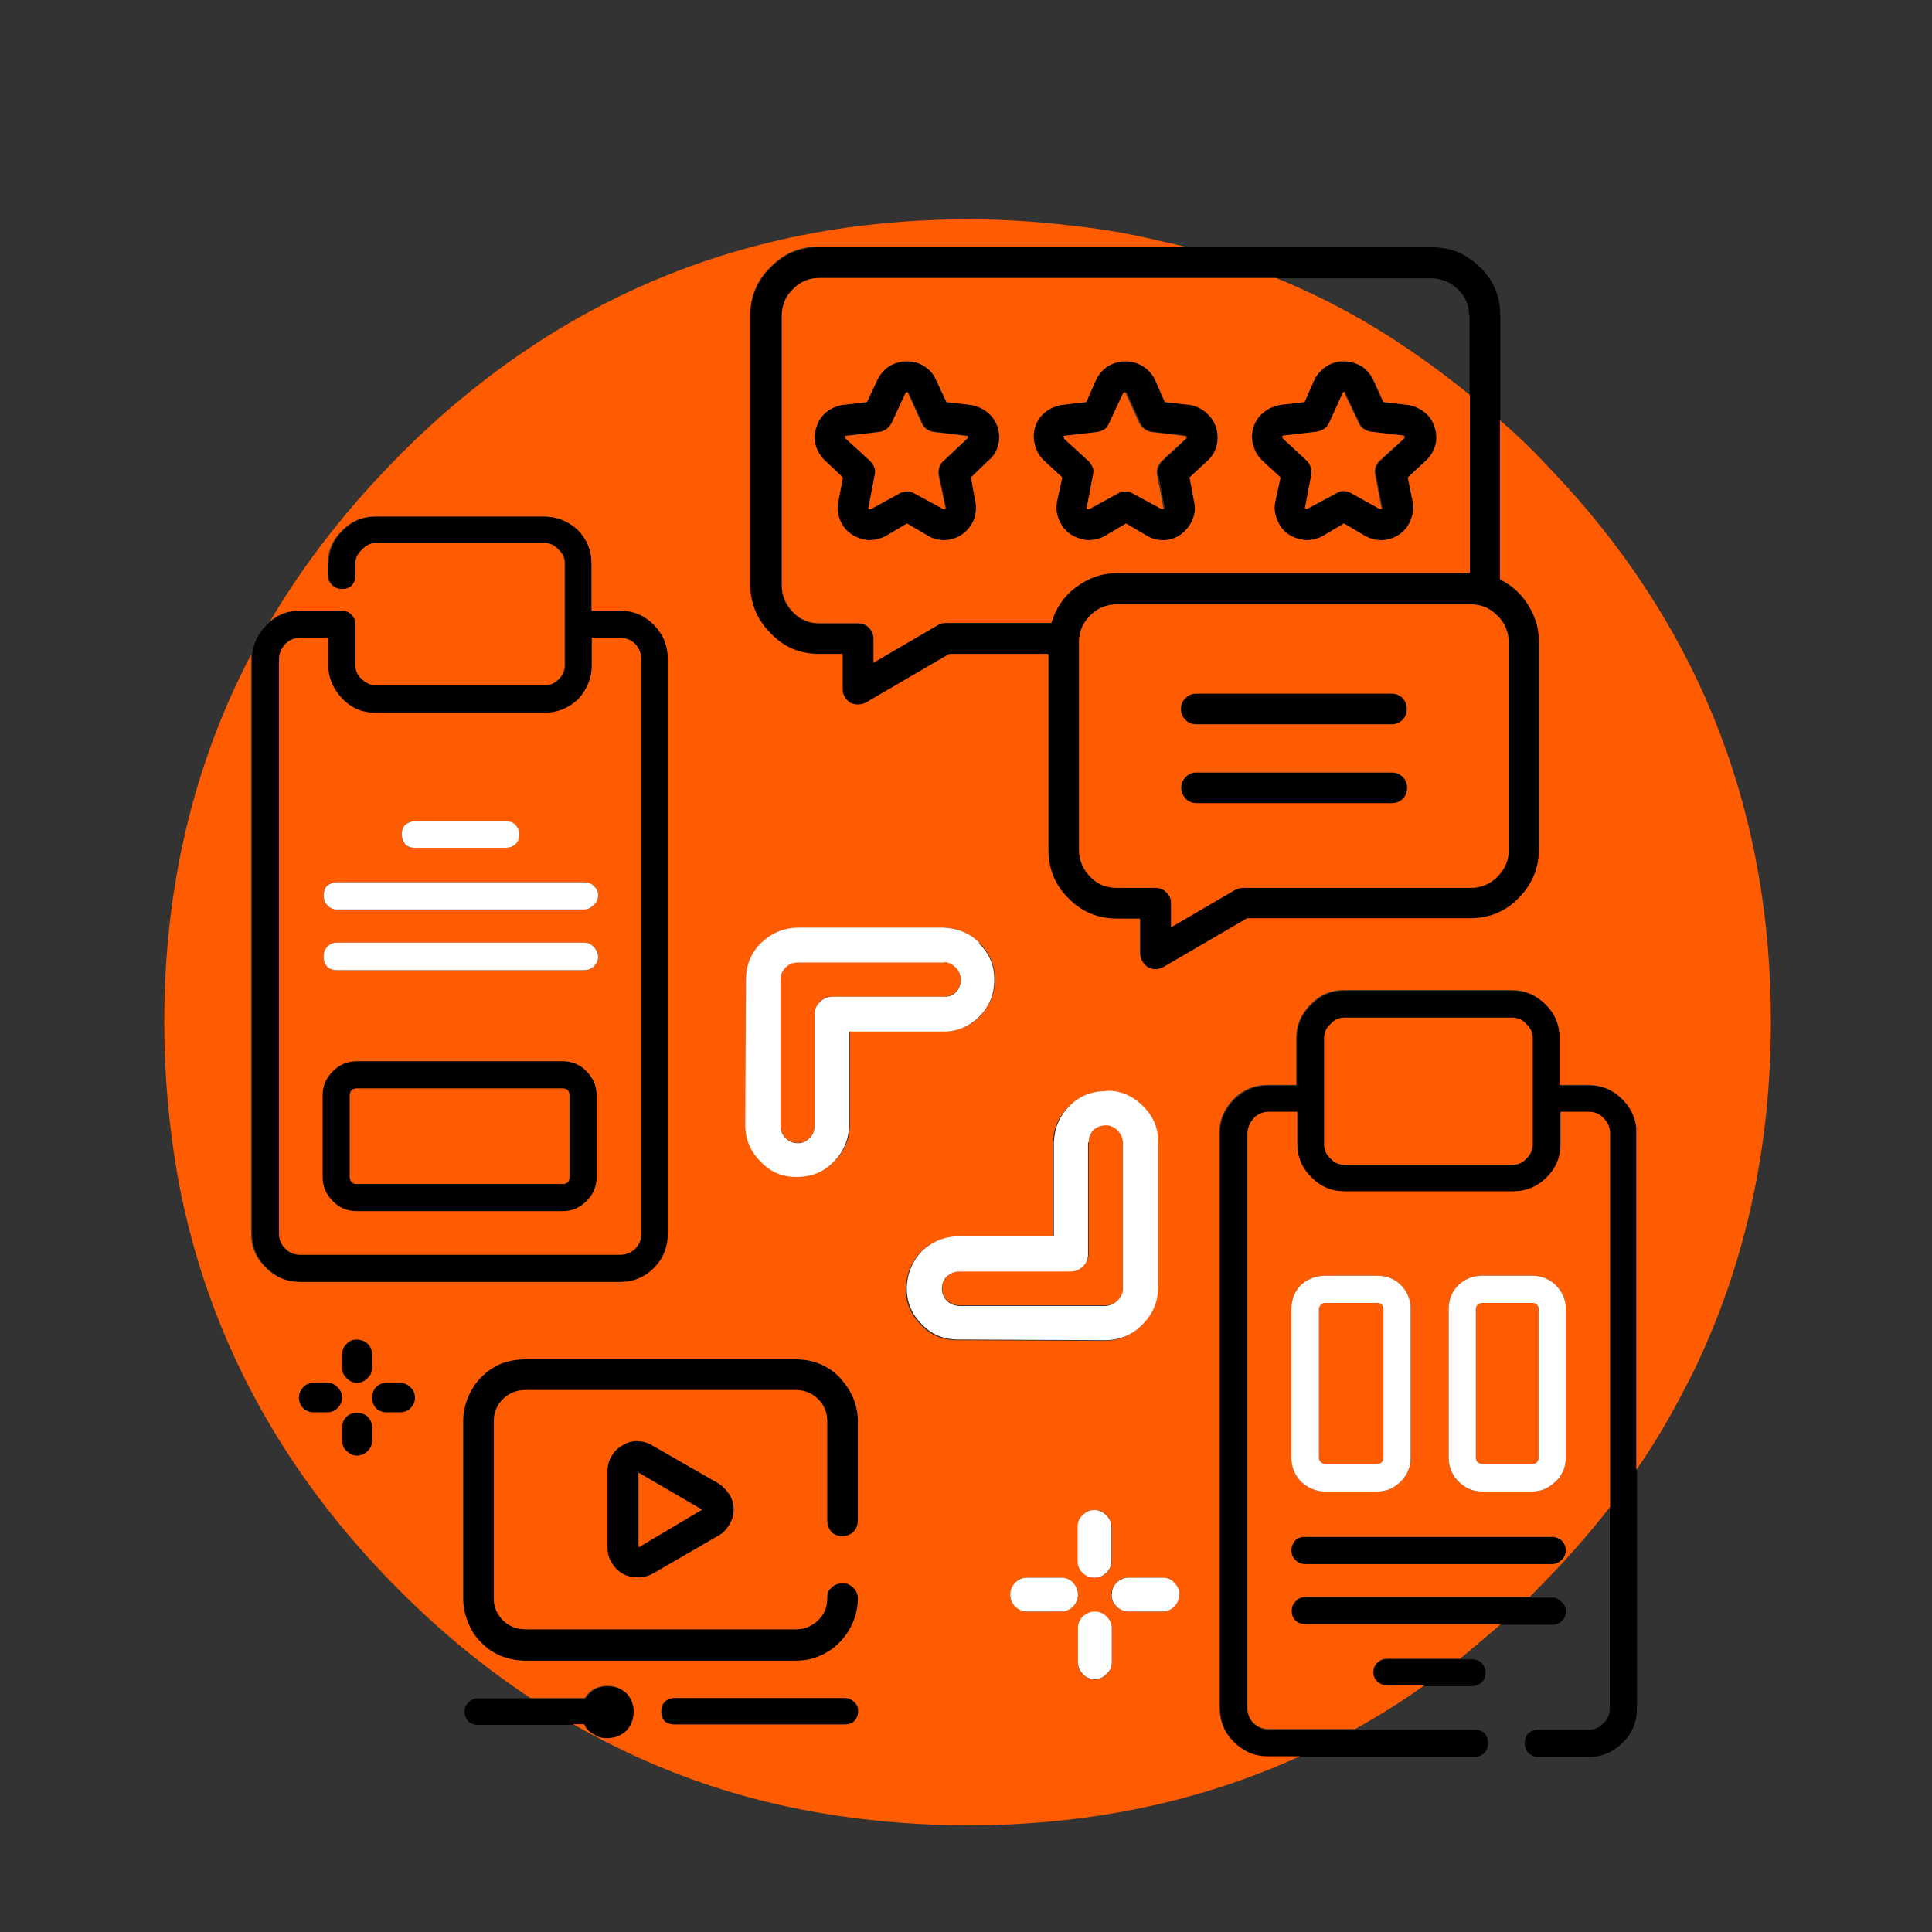
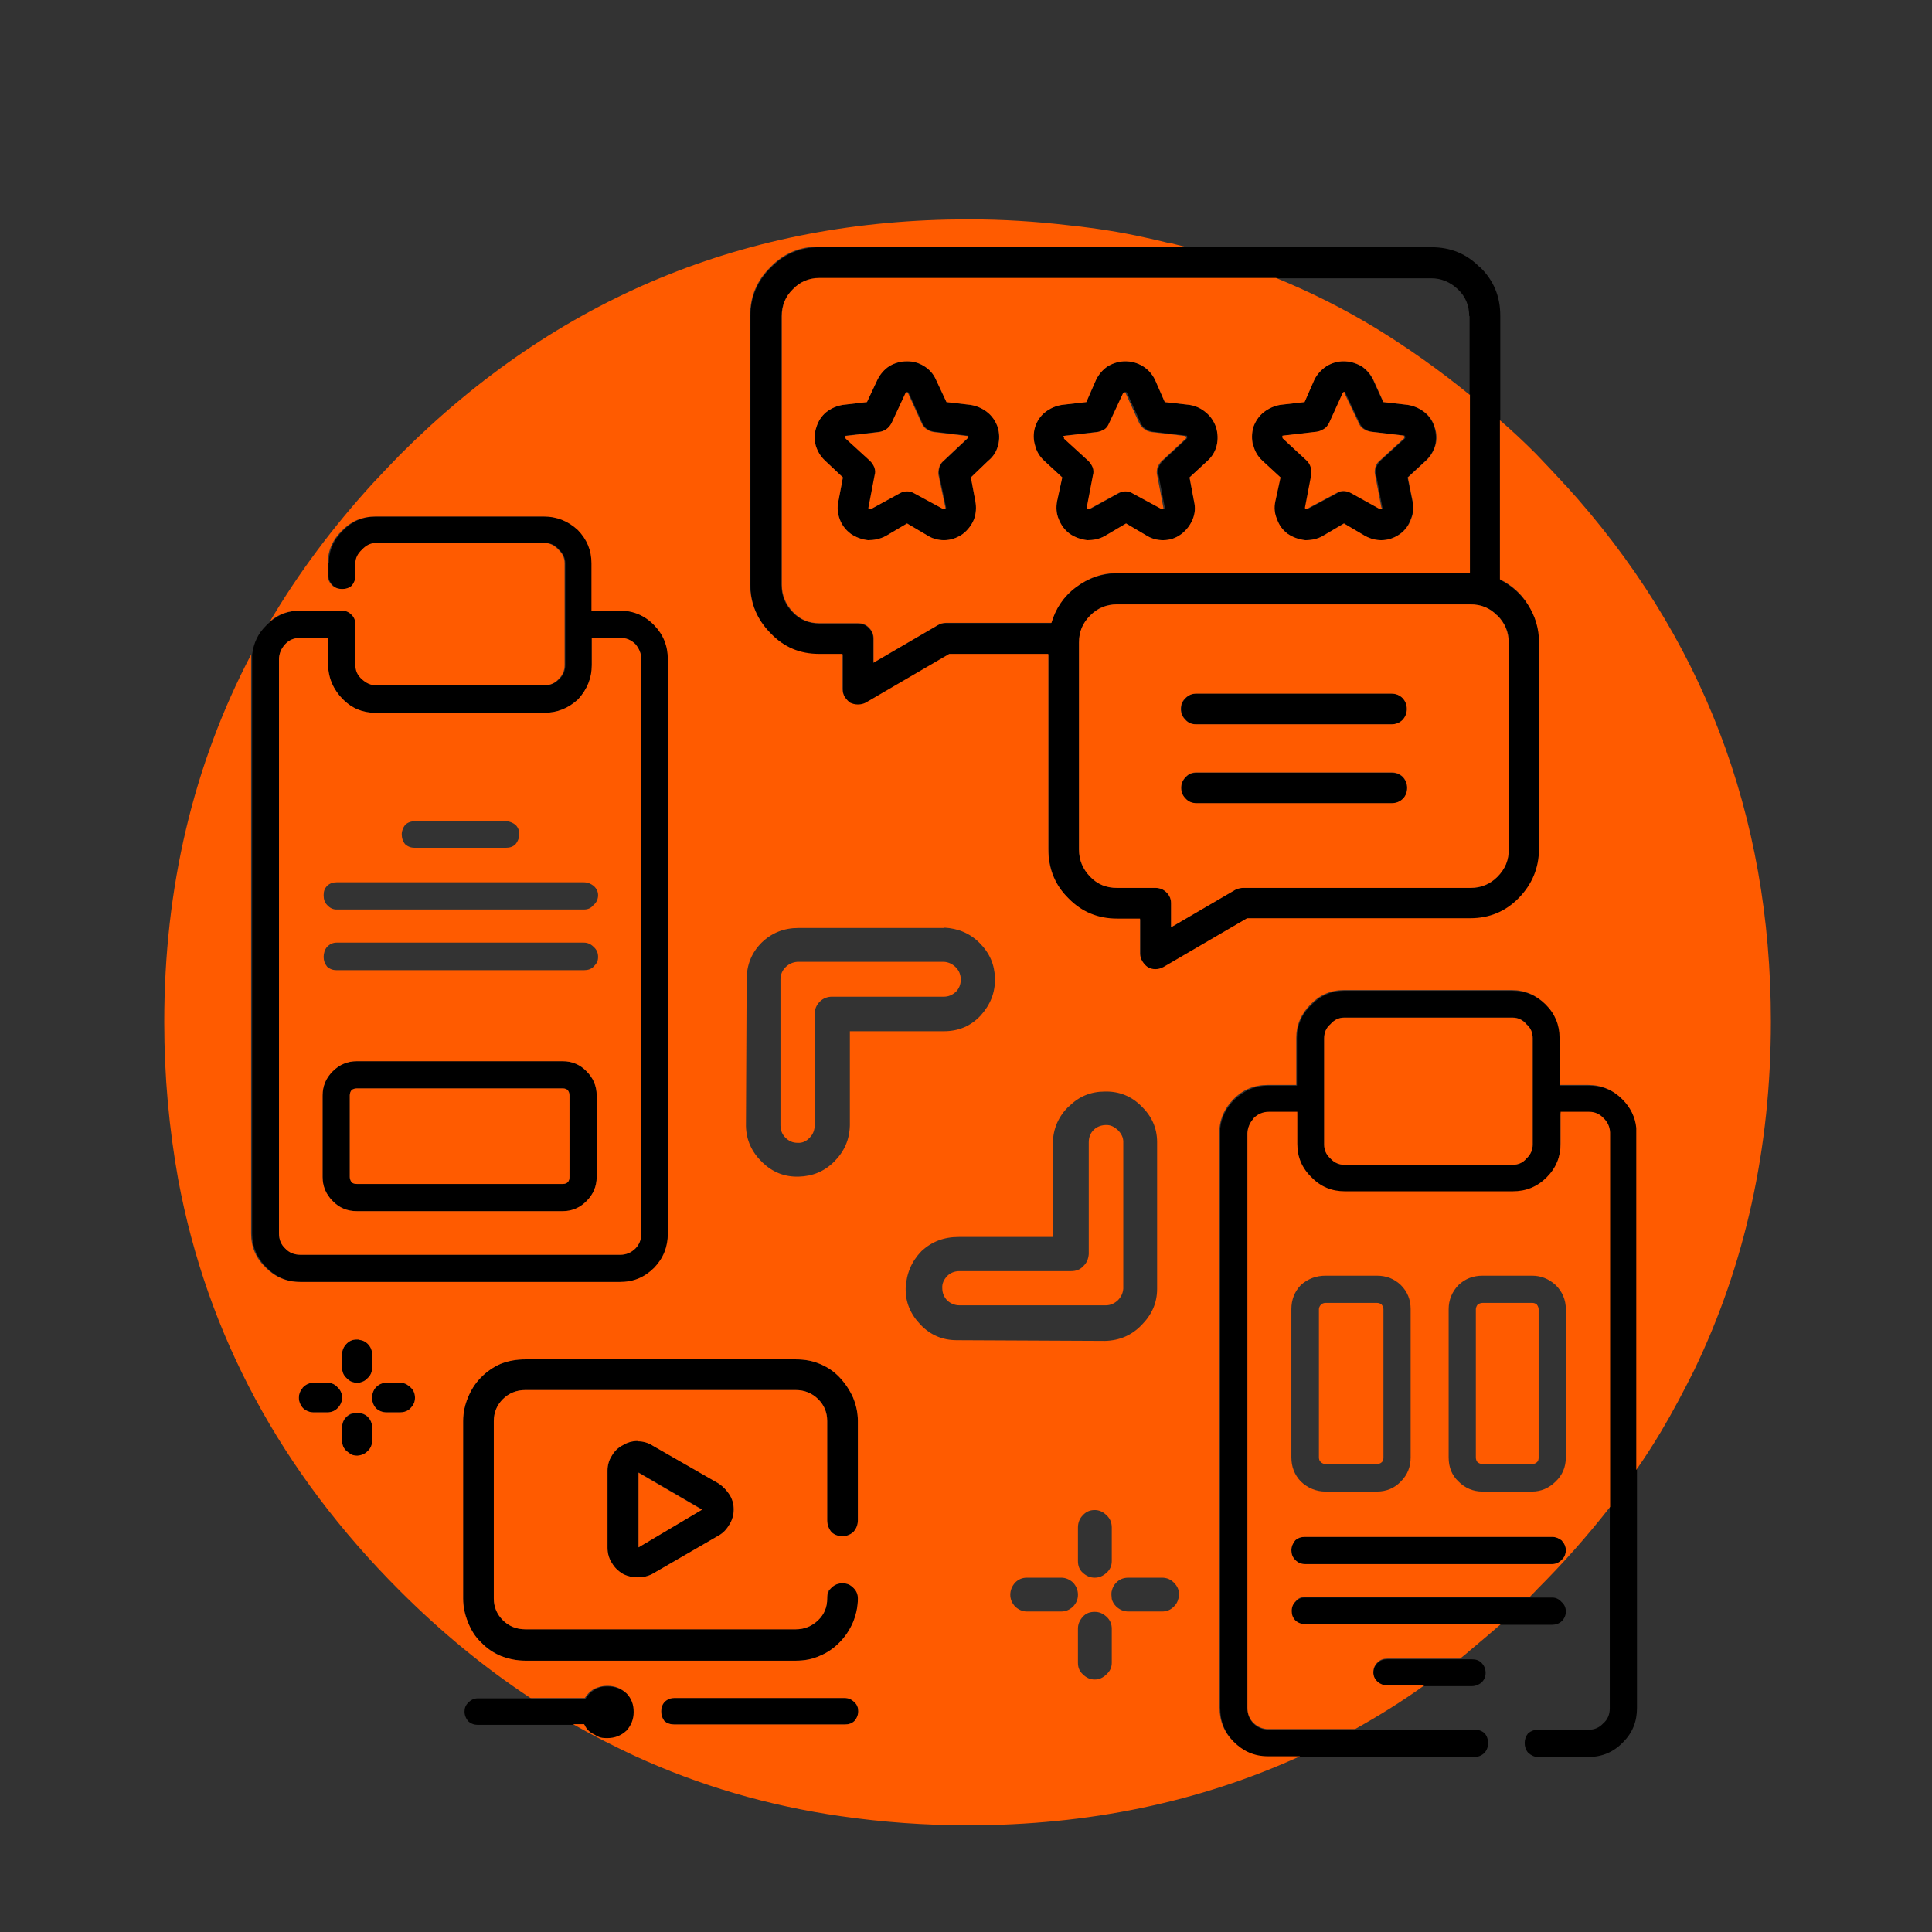
<svg xmlns="http://www.w3.org/2000/svg" id="Livello_1" width="554" height="554" version="1.1" viewBox="0 0 554 554">
  <rect x="0" y="0" width="554" height="554" fill="#333333" stroke="none" />
  <defs>
    <style>
      .st0 {
        fill: #fff;
      }

      .st1 {
        fill: #ff5b00;
      }
    </style>
  </defs>
  <g id="Layer0_0_FILL">
    <path d="M152.3,487h-15.3c-1,0-1.9.4-2.7,1.2s-1.1,1.6-1.1,2.6.4,2,1.1,2.8c.8.7,1.7,1,2.7,1h30.7c.5,1.3,1.5,2.2,2.8,2.9,1.2.8,2.5,1.1,3.8,1.1,2.2,0,4-.7,5.6-2.2,1.4-1.5,2-3.2,2-5.3s-.7-3.9-2-5.3c-1.6-1.5-3.4-2.2-5.6-2.2s-2.5.3-3.8.9c-1.1.7-2,1.6-2.6,2.6h-15.6M94.2,161.5v3.6c0,1,.4,1.9,1.3,2.8.7.7,1.6,1,2.8,1,1,0,2-.3,2.8-1,.7-.9,1-1.8,1-2.8v-3.6c0-1.5.6-2.8,1.9-3.9,1.2-1.2,2.5-1.9,4-1.9h48.3c1.6,0,3,.6,4,1.9,1.2,1.1,1.8,2.4,1.8,3.9v29.2c0,1.6-.6,3-1.8,4.1-1.1,1.1-2.4,1.7-4,1.7h-48.3c-1.5,0-2.8-.6-4-1.7-1.2-1.1-1.9-2.5-1.9-4.1v-11.6c0-1.1-.3-2-1-2.7-.8-.9-1.7-1.3-2.8-1.3h-12.1c-3.3,0-6.1,1-8.6,3.1-.4.3-.8.7-1.2,1.1-2.4,2.3-3.7,5.1-4.1,8.4,0,.5,0,.9,0,1.4v164.6c0,3.8,1.4,7.1,4.2,9.8,2.7,2.8,5.9,4.1,9.8,4.1h91.8c3.8,0,7.1-1.4,9.8-4.1,2.6-2.7,3.9-5.9,3.9-9.8v-164.6c0-3.9-1.3-7.2-3.9-9.8-2.8-2.8-6-4.2-9.8-4.2h-8.2v-13.6c0-3.7-1.3-6.8-3.9-9.5-2.8-2.6-6-3.9-9.8-3.9h-48.3c-3.7,0-6.8,1.3-9.4,3.9-2.8,2.7-4.2,5.8-4.2,9.5M80,189.1c0-1.6.6-3.1,1.8-4.4,1.1-1.2,2.6-1.8,4.3-1.8h8v7.8c0,3.7,1.4,6.9,4.2,9.8s5.7,3.9,9.4,3.9h48.3c3.7,0,7-1.3,9.8-3.9,2.6-2.8,3.9-6.1,3.9-9.8v-7.8h8.2c1.6,0,3.1.6,4.3,1.8,1.1,1.3,1.7,2.8,1.7,4.4v164.6c0,1.7-.6,3.2-1.7,4.3-1.2,1.2-2.7,1.8-4.3,1.8h-91.8c-1.7,0-3.2-.6-4.3-1.8-1.2-1.1-1.8-2.6-1.8-4.3v-164.6M95.4,307.2c-1.9,1.9-2.9,4.2-2.9,6.9v23.4c0,2.7,1,5,2.9,6.9,1.9,1.9,4.2,2.9,6.9,2.9h59.1c2.7,0,5-.9,6.8-2.9,1.9-1.9,2.9-4.2,2.9-6.9v-23.4c0-2.7-1-5-2.9-6.9-1.9-1.9-4.2-2.9-6.8-2.9h-59.1c-2.7,0-5,1-6.9,2.9M100.8,312.6c.3-.3.8-.5,1.5-.5h59.1c.6,0,1.1.2,1.4.5.4.4.5.9.5,1.5v23.4c0,.5-.2,1-.5,1.5-.3.3-.8.5-1.4.5h-59.1c-.6,0-1.1-.2-1.5-.5-.3-.4-.5-.9-.5-1.5v-23.4c0-.6.2-1.1.5-1.5M424.8,476.8c-.7-.7-1.6-1-2.8-1h-24.1c-1.1,0-2.1.3-2.8,1-.9.8-1.3,1.8-1.3,2.9,0,1.1.4,2,1.3,2.8.7.7,1.6,1,2.8,1h24.1c1.1,0,2-.4,2.8-1,.8-.8,1.2-1.7,1.2-2.8s-.4-2.1-1.2-2.9M449,462.1c0-1.1-.4-2-1.2-2.7-.8-.9-1.7-1.3-2.7-1.3h-70.9c-1.1,0-2,.4-2.8,1.3-.8.7-1.1,1.6-1.1,2.7,0,1.1.4,2,1.1,2.8.7.7,1.6,1,2.8,1h70.9c1,0,1.9-.3,2.7-1,.8-.8,1.2-1.7,1.2-2.8M447.8,447.3c.8-.8,1.2-1.7,1.2-2.8s-.4-1.9-1.2-2.8c-.8-.7-1.7-1-2.7-1h-70.9c-1.1,0-2,.4-2.8,1-.8.9-1.1,1.8-1.1,2.8,0,1.1.4,2.1,1.1,2.8.7.8,1.6,1.2,2.8,1.2h70.9c1,0,1.9-.4,2.7-1.2M353.9,315.4c-2.3,2.3-3.7,5.1-4,8.2v166.2c0,3.8,1.3,7.1,4,9.8,2.7,2.8,6,4.2,9.8,4.2h59.2c1,0,2-.4,2.8-1.2.7-.8,1-1.7,1-2.8,0-1-.3-2-1-2.8-.8-.7-1.7-1-2.8-1h-59.2c-1.6,0-3.1-.6-4.3-1.8-1.1-1.1-1.7-2.6-1.7-4.3v-164.8c0-1.6.6-3,1.7-4.1,1.2-1.2,2.7-1.8,4.3-1.8h8.2v9.2c0,3.7,1.4,6.9,4.1,9.6,2.6,2.7,5.8,4,9.5,4h48.2c3.7,0,7-1.3,9.7-4,2.7-2.7,4-5.9,4-9.6v-9.2h8.2c1.7,0,3,.6,4.1,1.8,1.1,1.1,1.8,2.5,1.9,4.1v164.8c0,1.7-.6,3.2-1.9,4.3-1.1,1.2-2.5,1.8-4.1,1.8h-14.7c-.9,0-1.8.3-2.7,1-.7.9-1,1.8-1,2.8s.3,2,1,2.8c.9.8,1.8,1.2,2.7,1.2h14.7c3.8,0,7.1-1.4,9.8-4.2,2.7-2.7,4-5.9,4-9.8v-166.2c-.4-3.1-1.7-5.9-4-8.2-2.7-2.8-5.9-4.1-9.8-4.1h-8.2v-13.5c0-3.7-1.3-6.9-4-9.6-2.7-2.7-5.9-4.1-9.7-4.1h-48.2c-3.7,0-6.9,1.4-9.5,4.1-2.8,2.7-4.1,5.9-4.1,9.6v13.5h-8.2c-3.8,0-7,1.4-9.8,4.1M379.7,328.2v-30.5c0-1.6.6-3,1.8-4,1.1-1.2,2.5-1.9,4-1.9h48.2c1.7,0,3,.6,4,1.9,1.2,1,1.8,2.4,1.8,4v30.5c0,1.6-.6,2.9-1.8,4-1,1.2-2.4,1.8-4,1.8h-48.2c-1.6,0-2.9-.6-4-1.8-1.2-1.1-1.8-2.5-1.8-4M424.4,76.7c-3.8-3.9-8.4-5.8-13.9-5.8h-175.5c-5.5,0-10.1,1.9-13.9,5.8-3.9,3.8-5.9,8.5-5.9,13.9v77.1c0,5.5,2,10.1,5.9,14.1,3.8,3.9,8.4,5.9,13.9,5.9h6.7v10.1c0,.8.2,1.5.6,2.2.4.7,1,1.3,1.6,1.7.7.3,1.4.5,2.2.5s1.6-.2,2.2-.5l24-14h28.4v56c0,5.5,1.9,10.2,5.8,14.1,3.8,3.9,8.5,5.8,13.9,5.8h6.6v10.1c0,.8.2,1.5.7,2.2.4.7,1,1.2,1.5,1.6.7.4,1.4.6,2.2.6s1.6-.2,2.3-.6l24-14h64c5.4,0,10.1-1.9,13.9-5.8,3.9-3.8,5.8-8.5,5.8-14.1v-59.4c0-3.8-1-7.4-3.2-10.7-2-3.1-4.6-5.5-8-7.2v-75.8c0-5.5-1.9-10.1-5.8-13.9M421.4,90.6v73.8h-101c-4.4,0-8.4,1.4-12,4.1-3.5,2.7-5.8,6.1-7,10.2h-30.3c-.8,0-1.5.2-2.2.6l-18.5,10.8v-6.9c0-1.2-.4-2.3-1.3-3.1-.8-.9-1.9-1.3-3.2-1.3h-11c-3,0-5.6-1.1-7.6-3.2-2.2-2.2-3.2-4.8-3.2-7.8v-77.1c0-3,1.1-5.6,3.2-7.7,2.1-2.2,4.6-3.2,7.6-3.2h175.5c2.9,0,5.5,1.1,7.7,3.2,2.2,2.1,3.2,4.7,3.2,7.7M421.7,173.3c3,0,5.6,1.1,7.7,3.2,2.2,2.2,3.3,4.7,3.2,7.7v59.4c0,3-1.1,5.6-3.2,7.8-2.1,2.2-4.6,3.2-7.7,3.2h-65.2c-.8,0-1.5.2-2.2.5l-18.5,10.8v-6.9c0-1.2-.4-2.2-1.3-3.1s-1.9-1.3-3.2-1.3h-11c-3,0-5.6-1.1-7.7-3.2-2.2-2.2-3.2-4.8-3.2-7.8v-59.4c0-3,1.1-5.5,3.2-7.7,2.1-2.2,4.6-3.2,7.7-3.2h101.3M402.3,229.1c.8-.9,1.2-1.9,1.2-3.1s-.4-2.2-1.2-3.1c-.9-.9-2-1.3-3.2-1.3h-56c-1.3,0-2.3.4-3.1,1.3-.9.9-1.3,1.9-1.3,3.1,0,1.2.4,2.3,1.3,3.1.9.9,1.9,1.3,3.1,1.3h56c1.2,0,2.3-.4,3.2-1.3M402.3,200.2c-.9-.9-2-1.3-3.2-1.3h-56c-1.2,0-2.3.4-3.1,1.3-.9.9-1.3,1.9-1.3,3.1,0,1.2.4,2.2,1.3,3.1.8.9,1.8,1.3,3.1,1.3h56c1.2,0,2.3-.4,3.2-1.3.8-.9,1.2-1.9,1.2-3.1s-.4-2.3-1.2-3.1M359.4,122.5c-.5,1.7-.5,3.5-.1,5.2.4,1.7,1.3,3.2,2.6,4.4l5.2,4.8-1.5,6.9c-.3,1.7-.2,3.4.5,5.1.6,1.7,1.6,3.1,3.1,4.2,1.5,1,3.1,1.6,5,1.8,1.8,0,3.5-.3,5-1.2l6.1-3.6,6.1,3.6c1.5.8,3,1.2,4.6,1.2,2,0,3.8-.6,5.4-1.8,1.5-1.1,2.5-2.5,3.1-4.2.7-1.6.9-3.3.5-5.1l-1.4-6.9,5.2-4.8c1.3-1.2,2.2-2.7,2.7-4.4.4-1.7.3-3.5-.2-5.2-.5-1.7-1.5-3.2-2.9-4.3-1.4-1.1-3-1.8-4.8-2.1l-7-.8-2.9-6.4c-.8-1.6-1.9-2.9-3.4-3.9-1.6-.9-3.3-1.4-5.1-1.4s-3.4.5-4.9,1.4c-1.6,1-2.8,2.3-3.5,3.9l-2.8,6.4-7,.8c-1.7.3-3.3,1-4.7,2.1-1.4,1.1-2.4,2.6-3,4.3M385.4,112.4c.2,0,.3.1.4.3l4.1,8.6c.3.7.7,1.3,1.4,1.7.6.4,1.3.7,2.1.8l9.3,1.1c.2,0,.2,0,.2.2.1.2.1.4,0,.6l-7,6.4c-.5.5-.9,1.1-1.2,1.8-.3.8-.3,1.6-.1,2.2l1.8,9.4c.1.2,0,.3,0,.4-.2,0-.4,0-.6,0l-8.1-4.5c-.7-.4-1.5-.6-2.2-.6s-1.5.2-2,.6l-8.4,4.5c-.2,0-.3,0-.5,0,0,0-.1-.2-.1-.4l1.8-9.4c.2-.7.1-1.4-.2-2.2-.3-.7-.6-1.3-1.1-1.8l-6.9-6.4c-.2-.2-.2-.4-.1-.6,0-.2,0-.2.3-.2l9.5-1.1c.8-.1,1.5-.4,2.1-.8s1.1-1,1.5-1.7l3.9-8.6c0-.2.2-.3.4-.3M286.2,127.7c.4-1.7.4-3.5-.1-5.2-.6-1.7-1.6-3.2-3-4.3-1.4-1.1-3-1.8-4.8-2.1l-6.9-.8-3-6.4c-.7-1.6-1.8-2.9-3.4-3.9-1.5-.9-3.1-1.4-4.9-1.4s-3.5.5-5.1,1.4c-1.5,1-2.6,2.3-3.4,3.9l-3,6.4-6.9.8c-1.8.3-3.4,1-4.8,2.1-1.4,1.1-2.3,2.6-2.8,4.3-.6,1.7-.7,3.5-.2,5.2.5,1.7,1.4,3.2,2.7,4.4l5.1,4.8-1.3,6.9c-.4,1.7-.2,3.4.4,5.1.7,1.7,1.8,3.1,3.2,4.2,1.5,1,3.1,1.6,4.9,1.8,1.7,0,3.4-.3,5.1-1.2l6.1-3.6,6.1,3.6c1.4.8,2.9,1.2,4.5,1.2,1.9,0,3.7-.6,5.4-1.8,1.5-1.1,2.5-2.5,3.2-4.2.6-1.6.7-3.3.4-5.1l-1.3-6.9,5-4.8c1.4-1.2,2.3-2.7,2.8-4.4M242.5,125.7c0-.2-.1-.4-.1-.6,0-.2.2-.2.4-.2l9.4-1.1c.8-.1,1.5-.4,2.1-.8s1.1-1,1.5-1.7l4-8.6c.1-.2.2-.3.4-.3s.3.1.4.3l3.9,8.6c.3.7.8,1.3,1.4,1.7.6.4,1.3.7,2.1.8l9.3,1.1c.3,0,.4,0,.4.2,0,.2,0,.4-.2.6l-6.8,6.4c-.6.5-1,1.1-1.2,1.8-.3.8-.4,1.6-.2,2.2l2,9.4c0,.2,0,.3-.2.4,0,0-.2,0-.4,0l-8.3-4.5c-.7-.4-1.4-.6-2.1-.6s-1.5.2-2.2.6l-8.2,4.5c-.2,0-.3,0-.5,0-.2,0-.2-.2-.2-.4l1.8-9.4c.2-.7.2-1.4-.1-2.2-.3-.7-.7-1.3-1.2-1.8l-7-6.4M322.7,103.6c-1.8,0-3.5.5-5,1.4-1.5,1-2.6,2.3-3.4,3.9l-2.8,6.4-7,.8c-1.8.3-3.5,1-4.8,2.1-1.4,1.1-2.3,2.6-2.9,4.3-.6,1.7-.6,3.5,0,5.2.4,1.7,1.3,3.2,2.6,4.4l5.2,4.8-1.5,6.9c-.3,1.7-.2,3.4.5,5.1.6,1.7,1.7,3.1,3.2,4.2,1.5,1,3.1,1.6,5,1.8,1.7,0,3.4-.3,5-1.2l6.1-3.6,6.1,3.6c1.4.8,2.9,1.2,4.5,1.2,2,0,3.8-.6,5.3-1.8,1.5-1.1,2.6-2.5,3.2-4.2.7-1.6.8-3.3.4-5.1l-1.3-6.9,5.2-4.8c1.3-1.2,2.2-2.7,2.6-4.4.4-1.7.4-3.5-.2-5.2-.6-1.7-1.6-3.2-3-4.3-1.3-1.1-2.8-1.8-4.6-2.1l-7.1-.8-2.8-6.4c-.8-1.6-1.9-2.9-3.5-3.9-1.5-.9-3.1-1.4-5-1.4M305.2,125.7c0-.2,0-.4,0-.6,0-.2.2-.2.3-.2l9.5-1.1c.7-.1,1.4-.4,2.1-.8.6-.4,1-1,1.3-1.7l4-8.6c0-.2.2-.3.4-.3s.3.1.4.3l3.9,8.6c.3.7.8,1.3,1.5,1.7.6.4,1.3.7,2,.8l9.4,1.1c.3,0,.4,0,.4.2.1.2,0,.4,0,.6l-6.9,6.4c-.5.5-.9,1.1-1.2,1.8-.2.8-.3,1.6-.1,2.2l1.8,9.4c0,.2,0,.3,0,.4-.2,0-.4,0-.5,0l-8.3-4.5c-.6-.4-1.3-.6-2.1-.6s-1.5.2-2.2.6l-8.2,4.5c-.2,0-.3,0-.5,0-.1,0-.2-.2-.2-.4l1.8-9.4c.2-.7.1-1.4-.1-2.2-.3-.7-.7-1.3-1.2-1.8l-7-6.4M98.1,409.4v3.8c0,1.2.4,2.2,1.3,3,.3.3.5.5.8.6.6.4,1.3.7,2.2.7.9,0,1.6-.2,2.3-.7.2-.2.4-.4.7-.6.9-.8,1.3-1.8,1.3-3v-3.8c0-1.2-.4-2.3-1.3-3.1-.8-.8-1.8-1.1-3-1.1s-2.2.4-3,1.1c-.9.9-1.3,1.9-1.3,3.1M86.7,398.1c-.6.8-1,1.7-1,2.7,0,1.1.4,2.1,1.2,3,.9.8,1.9,1.2,3.1,1.2h3.8c1.2,0,2.2-.4,3-1.2.9-.9,1.3-1.9,1.3-3s-.3-1.9-1-2.7c0-.1-.2-.2-.3-.3-.8-.9-1.8-1.3-3-1.3h-3.8c-1.2,0-2.2.4-3.1,1.3-.1.1-.2.2-.2.3M107.8,397.8c-.8.8-1.1,1.8-1.1,3s.4,2.1,1.1,3c.9.8,1.9,1.2,3.1,1.2h3.8c1,0,1.9-.2,2.6-.8.2-.2.3-.3.4-.4.9-.9,1.3-1.9,1.3-3s-.4-2.2-1.3-3c-.1-.2-.2-.3-.4-.3-.7-.6-1.6-1-2.6-1h-3.8c-1.2,0-2.3.4-3.1,1.3M106.7,388.3c0-1.1-.4-2.1-1.3-3-.6-.6-1.4-1-2.4-1.1-.2-.1-.4-.1-.6-.1-1.2,0-2.2.4-3,1.2s-1.3,1.9-1.3,3v3.9c0,1.2.4,2.2,1.3,3,.8.9,1.8,1.3,3,1.3h.6c1-.2,1.8-.6,2.4-1.3.9-.8,1.3-1.8,1.3-3v-3.9M189.6,490.7c0,1.1.3,2,.9,2.8.8.7,1.7,1,2.9,1h48.8c1.1,0,2-.3,2.8-1,.8-.8,1.1-1.7,1.1-2.8s-.4-1.9-1.1-2.6c-.7-.8-1.6-1.2-2.8-1.2h-48.8c-1.1,0-2.1.4-2.9,1.2-.6.7-.9,1.6-.9,2.6M187.1,414.4c-1.3-.8-2.7-1.2-4.2-1.2-1.6,0-3,.4-4.3,1.2-1.5.8-2.5,1.9-3.2,3.1-.8,1.3-1.2,2.7-1.2,4.2v22.1c0,1.6.4,3,1.2,4.3.7,1.3,1.8,2.4,3.2,3.2,1.3.7,2.7,1,4.3,1s2.9-.3,4.2-1l19-11c1.3-.8,2.3-1.9,3.1-3.2.8-1.3,1.2-2.7,1.2-4.3s-.4-3-1.2-4.2c-.8-1.3-1.8-2.4-3.1-3.2l-19-10.9M201.3,432.9l-18.2,10.8v-21.5l18.2,10.6M244.6,400.7c-1-2.2-2.3-4.1-3.9-5.8-1.6-1.6-3.4-2.9-5.6-3.8-2.1-.9-4.4-1.3-6.9-1.3h-77.6c-2.4,0-4.8.4-7.1,1.3-2.1.9-3.9,2.1-5.5,3.8-1.7,1.7-2.9,3.6-3.8,5.8-.9,2.2-1.4,4.4-1.4,6.8v50.9c0,2.3.5,4.6,1.4,6.8.9,2.3,2.1,4.2,3.8,5.8,1.6,1.6,3.5,2.9,5.5,3.8,2.3,1,4.6,1.4,7.1,1.4h77.6c2.5,0,4.8-.5,6.9-1.4,2.2-.9,4-2.1,5.6-3.8,1.6-1.6,2.9-3.5,3.9-5.8.9-2.2,1.4-4.4,1.4-6.8s-.4-2.2-1.3-3.1c-.9-.9-2-1.3-3.1-1.3s-2.4.4-3.2,1.3c-.8.9-1.2,1.9-1.2,3.1,0,2.4-.9,4.5-2.6,6.2s-3.9,2.6-6.4,2.6h-77.6c-2.5,0-4.7-.9-6.4-2.6s-2.6-3.8-2.6-6.2v-50.9c0-2.5.9-4.6,2.6-6.3s3.9-2.6,6.4-2.6h77.6c2.5,0,4.6.9,6.4,2.6s2.6,3.8,2.6,6.3v28.4c0,1.3.4,2.4,1.2,3.4.9.8,1.9,1.2,3.2,1.2,1.1,0,2.2-.4,3.1-1.2.9-1,1.3-2.1,1.3-3.4v-28.4c0-2.4-.5-4.7-1.4-6.8Z" />
    <path class="st1" d="M81.8,184.7c-1.2,1.3-1.8,2.8-1.8,4.4v164.6c0,1.7.6,3.2,1.8,4.3,1.1,1.2,2.6,1.8,4.3,1.8h91.8c1.6,0,3.1-.6,4.3-1.8,1.1-1.1,1.7-2.6,1.7-4.3v-164.6c0-1.6-.6-3.1-1.7-4.4-1.2-1.2-2.7-1.8-4.3-1.8h-8.2v7.8c0,3.7-1.3,6.9-3.9,9.8-2.8,2.6-6,3.9-9.8,3.9h-48.3c-3.7,0-6.8-1.3-9.4-3.9s-4.2-6.1-4.2-9.8v-7.8h-8c-1.7,0-3.2.6-4.3,1.8M118.9,243.1c-1,0-1.9-.3-2.7-1-.7-.8-1-1.8-1-2.9,0-1,.4-1.9,1-2.7.8-.7,1.7-1,2.7-1h26.1c1.1,0,2,.4,2.8,1,.8.8,1.1,1.7,1.1,2.7s-.4,2.1-1.1,2.9c-.7.7-1.6,1-2.8,1h-26.1M93.8,254c.8-.7,1.7-1,2.7-1h70.9c1.1,0,2,.4,2.8,1,.9.8,1.3,1.7,1.3,2.7s-.4,2.1-1.3,2.8c-.7.9-1.6,1.3-2.8,1.3h-70.9c-1,0-1.9-.4-2.7-1.3-.7-.7-1-1.6-1-2.8s.3-1.9,1-2.7M96.5,278.2c-1,0-1.9-.3-2.7-1-.7-.9-1-1.8-1-2.8s.3-2.1,1-2.9c.8-.8,1.7-1.2,2.7-1.2h70.9c1.1,0,2,.4,2.8,1.2.9.8,1.3,1.7,1.3,2.9s-.4,1.9-1.3,2.8c-.7.7-1.6,1-2.8,1h-70.9M92.5,314.1c0-2.7,1-5,2.9-6.9s4.2-2.9,6.9-2.9h59.1c2.7,0,5,1,6.8,2.9,1.9,1.9,2.9,4.2,2.9,6.9v23.4c0,2.7-1,5-2.9,6.9-1.9,1.9-4.2,2.9-6.8,2.9h-59.1c-2.7,0-5-.9-6.9-2.9-1.9-1.9-2.9-4.2-2.9-6.9v-23.4M102.3,312.1c-.6,0-1.1.2-1.5.5-.3.4-.5.9-.5,1.5v23.4c0,.5.2,1,.5,1.5.3.3.8.5,1.5.5h59.1c.6,0,1.1-.2,1.4-.5.4-.4.5-.9.5-1.5v-23.4c0-.6-.2-1.1-.5-1.5-.3-.3-.8-.5-1.4-.5h-59.1M359.4,320.8c-1,1.1-1.6,2.5-1.7,4.1v164.8c0,1.7.6,3.2,1.7,4.3,1.2,1.2,2.7,1.8,4.3,1.8h24.9c6.8-3.8,13.4-7.9,19.8-12.5h-10.5c-1.1,0-2.1-.4-2.8-1-.9-.8-1.3-1.7-1.3-2.8,0-1.1.4-2.1,1.3-2.9.7-.7,1.6-1,2.8-1h20.8c1-.8,2-1.6,3-2.5,2.9-2.4,5.8-4.9,8.7-7.4h-56.1c-1.1,0-2-.3-2.8-1-.8-.8-1.1-1.7-1.1-2.8,0-1.1.4-2,1.1-2.7.7-.9,1.6-1.3,2.8-1.3h64.4c.6-.7,1.3-1.3,1.9-2,7.7-7.7,14.7-15.6,21.1-23.8v-107.4c-.1-1.6-.7-3-1.9-4.1-1.1-1.2-2.5-1.8-4.1-1.8h-8.2v9.2c0,3.7-1.3,6.9-4,9.6-2.7,2.7-5.9,4-9.7,4h-48.2c-3.7,0-6.9-1.3-9.5-4-2.8-2.7-4.1-5.9-4.1-9.6v-9.2h-8.2c-1.6,0-3.1.6-4.3,1.8M449,375.4v42.5c0,2.8-1,5.1-2.9,6.9-1.9,1.9-4.2,2.9-6.8,2.9h-14.2c-2.7,0-5-1-6.9-2.9-1.9-1.8-2.8-4.1-2.8-6.9v-42.5c0-2.7,1-5,2.8-6.9,1.9-1.8,4.2-2.7,6.9-2.7h14.2c2.6,0,4.8.9,6.8,2.7,1.9,1.9,2.9,4.2,2.9,6.9M449,444.5c0,1.1-.4,2.1-1.2,2.8-.8.8-1.7,1.2-2.7,1.2h-70.9c-1.1,0-2-.4-2.8-1.2-.8-.8-1.1-1.7-1.1-2.8,0-1,.4-1.9,1.1-2.8.7-.7,1.6-1,2.8-1h70.9c1,0,1.9.4,2.7,1,.8.9,1.2,1.8,1.2,2.8M373,368.5c2-1.8,4.4-2.7,7.1-2.7h14.7c2.8,0,5,.9,6.9,2.7,1.9,1.9,2.8,4.2,2.8,6.9v42.5c0,2.7-.9,5-2.8,6.9-1.8,1.9-4.1,2.9-6.9,2.9h-14.7c-2.7,0-5.1-1-7.1-2.9-1.8-1.9-2.7-4.2-2.7-6.9v-42.5c0-2.7.9-5,2.7-6.9M380.1,373.6c-.5,0-1,.2-1.3.5-.4.4-.6.9-.6,1.3v42.5c0,.6.2,1.1.6,1.4.3.3.8.5,1.3.5h14.7c.6,0,1.1-.2,1.4-.5.4-.3.5-.8.5-1.4v-42.5c0-.4-.2-.9-.5-1.3-.3-.3-.8-.5-1.4-.5h-14.7M423.7,374.1c-.3.4-.5.9-.5,1.3v42.5c0,.6.2,1.1.5,1.4.4.3.8.5,1.5.5h14.2c.5,0,1-.2,1.3-.5.4-.3.5-.8.5-1.4v-42.5c0-.4-.2-.9-.5-1.3-.3-.3-.8-.5-1.3-.5h-14.2c-.6,0-1.1.2-1.5.5M379.7,297.7v30.5c0,1.6.6,2.9,1.8,4,1.1,1.2,2.5,1.8,4,1.8h48.2c1.7,0,3-.6,4-1.8,1.2-1.1,1.8-2.5,1.8-4v-30.5c0-1.6-.6-3-1.8-4-1-1.2-2.4-1.9-4-1.9h-48.2c-1.6,0-2.9.6-4,1.9-1.2,1-1.8,2.4-1.8,4M429.3,176.5c-2.1-2.2-4.6-3.2-7.7-3.2h-101.3c-3,0-5.6,1.1-7.7,3.2-2.2,2.2-3.2,4.7-3.2,7.7v59.4c0,3,1.1,5.6,3.2,7.8,2.1,2.2,4.6,3.2,7.7,3.2h11c1.2,0,2.3.4,3.2,1.3s1.3,1.9,1.3,3.1v6.9l18.5-10.8c.7-.3,1.4-.5,2.2-.5h65.2c3,0,5.6-1.1,7.7-3.2,2.2-2.2,3.3-4.8,3.2-7.8v-59.4c0-3-1.1-5.5-3.2-7.7M399,198.9c1.2,0,2.3.4,3.2,1.3.8.9,1.2,1.9,1.2,3.1s-.4,2.2-1.2,3.1c-.9.9-2,1.3-3.2,1.3h-56c-1.3,0-2.3-.4-3.1-1.3-.9-.9-1.3-1.9-1.3-3.1,0-1.2.4-2.3,1.3-3.1.9-.9,1.9-1.3,3.1-1.3h56M403.5,225.9c0,1.2-.4,2.3-1.2,3.1-.9.9-2,1.3-3.2,1.3h-56c-1.2,0-2.3-.4-3.1-1.3-.9-.9-1.3-1.9-1.3-3.1,0-1.2.4-2.2,1.3-3.1.8-.9,1.8-1.3,3.1-1.3h56c1.2,0,2.3.4,3.2,1.3.8.9,1.2,1.9,1.2,3.1M421.4,113.2c-8.7-7.1-17.6-13.4-26.9-19.1-9.2-5.6-18.8-10.4-28.6-14.4h-130.9c-3,0-5.6,1.1-7.6,3.2-2.2,2.1-3.2,4.7-3.2,7.7v77.1c0,3,1.1,5.6,3.2,7.8,2.1,2.2,4.6,3.2,7.6,3.2h11c1.3,0,2.4.4,3.2,1.3.9.9,1.3,1.9,1.3,3.1v6.9l18.5-10.8c.7-.4,1.4-.6,2.2-.6h30.3c1.2-4.1,3.5-7.6,7-10.2,3.6-2.7,7.5-4.1,12-4.1h101v-51.2M317.7,105c1.6-.9,3.2-1.4,5-1.4s3.5.5,5,1.4c1.6,1,2.7,2.3,3.5,3.9l2.8,6.4,7.1.8c1.8.3,3.3,1,4.6,2.1,1.4,1.1,2.4,2.6,3,4.3.5,1.7.6,3.5.2,5.2-.4,1.7-1.3,3.2-2.6,4.4l-5.2,4.8,1.3,6.9c.4,1.7.3,3.4-.4,5.1-.7,1.7-1.8,3.1-3.2,4.2-1.6,1.2-3.3,1.8-5.3,1.8-1.6,0-3.2-.4-4.5-1.2l-6.1-3.6-6.1,3.6c-1.6.9-3.3,1.2-5,1.2-1.8-.2-3.5-.8-5-1.8-1.5-1.1-2.5-2.5-3.2-4.2-.7-1.6-.8-3.3-.5-5.1l1.5-6.9-5.2-4.8c-1.3-1.2-2.2-2.7-2.6-4.4-.5-1.7-.5-3.5,0-5.2.5-1.7,1.5-3.2,2.9-4.3,1.4-1.1,3-1.8,4.8-2.1l7-.8,2.8-6.4c.8-1.6,1.9-2.9,3.4-3.9M286.1,122.5c.5,1.7.6,3.5.1,5.2-.4,1.7-1.3,3.2-2.8,4.4l-5,4.8,1.3,6.9c.3,1.7.2,3.4-.4,5.1-.7,1.7-1.8,3.1-3.2,4.2-1.7,1.2-3.5,1.8-5.4,1.8-1.6,0-3.2-.4-4.5-1.2l-6.1-3.6-6.1,3.6c-1.7.9-3.4,1.2-5.1,1.2-1.8-.2-3.4-.8-4.9-1.8-1.5-1.1-2.6-2.5-3.2-4.2-.6-1.6-.8-3.3-.4-5.1l1.3-6.9-5.1-4.8c-1.3-1.2-2.2-2.7-2.7-4.4-.4-1.7-.4-3.5.2-5.2.5-1.7,1.5-3.2,2.8-4.3,1.4-1.1,3-1.8,4.8-2.1l6.9-.8,3-6.4c.8-1.6,1.9-2.9,3.4-3.9,1.5-.9,3.2-1.4,5.1-1.4s3.5.5,4.9,1.4c1.6,1,2.7,2.3,3.4,3.9l3,6.4,6.9.8c1.8.3,3.4,1,4.8,2.1,1.4,1.1,2.4,2.6,3,4.3M359.3,127.7c-.4-1.7-.4-3.5.1-5.2.6-1.7,1.6-3.2,3-4.3,1.4-1.1,3-1.8,4.7-2.1l7-.8,2.8-6.4c.8-1.6,2-2.9,3.5-3.9,1.5-.9,3.1-1.4,4.9-1.4s3.5.5,5.1,1.4c1.5,1,2.6,2.3,3.4,3.9l2.9,6.4,7,.8c1.8.3,3.4,1,4.8,2.1,1.4,1.1,2.4,2.6,2.9,4.3.6,1.7.7,3.5.2,5.2-.5,1.7-1.4,3.2-2.7,4.4l-5.2,4.8,1.4,6.9c.4,1.7.2,3.4-.5,5.1-.6,1.7-1.6,3.1-3.1,4.2-1.7,1.2-3.5,1.8-5.4,1.8-1.6,0-3.1-.4-4.6-1.2l-6.1-3.6-6.1,3.6c-1.6.9-3.2,1.2-5,1.2-1.8-.2-3.5-.8-5-1.8-1.5-1.1-2.5-2.5-3.1-4.2-.7-1.6-.9-3.3-.5-5.1l1.5-6.9-5.2-4.8c-1.3-1.2-2.2-2.7-2.6-4.4M385.8,112.7c0-.2-.2-.3-.4-.3s-.3.1-.4.3l-3.9,8.6c-.4.7-.8,1.3-1.5,1.7s-1.3.7-2.1.8l-9.5,1.1c-.2,0-.3,0-.3.2,0,.2,0,.4.1.6l6.9,6.4c.5.5.9,1.1,1.1,1.8.3.8.3,1.6.2,2.2l-1.8,9.4c0,.2,0,.3.1.4.2,0,.3,0,.5,0l8.4-4.5c.6-.4,1.3-.6,2-.6s1.5.2,2.2.6l8.1,4.5c.2,0,.4,0,.6,0,.2,0,.2-.2,0-.4l-1.8-9.4c-.2-.7-.1-1.4.1-2.2.2-.7.6-1.3,1.2-1.8l7-6.4c.1-.2.1-.4,0-.6,0-.2,0-.2-.2-.2l-9.3-1.1c-.8-.1-1.5-.4-2.1-.8-.7-.4-1.1-1-1.4-1.7l-4.1-8.6M242.4,125.2c0,.2,0,.4.1.6l7,6.4c.5.5.9,1.1,1.2,1.8.3.8.3,1.6.1,2.2l-1.8,9.4c0,.2,0,.3.2.4.2,0,.3,0,.5,0l8.2-4.5c.7-.4,1.4-.6,2.2-.6s1.4.2,2.1.6l8.3,4.5c.2,0,.3,0,.4,0,.2,0,.2-.2.2-.4l-2-9.4c-.1-.7,0-1.4.2-2.2.2-.7.6-1.3,1.2-1.8l6.8-6.4c.2-.2.2-.4.2-.6,0-.2-.1-.2-.4-.2l-9.3-1.1c-.8-.1-1.5-.4-2.1-.8-.6-.4-1.1-1-1.4-1.7l-3.9-8.6c0-.2-.2-.3-.4-.3s-.3.1-.4.3l-4,8.6c-.4.7-.9,1.3-1.5,1.7s-1.3.7-2.1.8l-9.4,1.1c-.2,0-.3,0-.4.2M305.1,125.2c0,.2,0,.4,0,.6l7,6.4c.5.5.9,1.1,1.2,1.8.3.8.3,1.6.1,2.2l-1.8,9.4c0,.2,0,.3.2.4.2,0,.3,0,.5,0l8.2-4.5c.7-.4,1.4-.6,2.2-.6s1.5.2,2.1.6l8.3,4.5c.2,0,.3,0,.5,0,0,0,0-.2,0-.4l-1.8-9.4c-.2-.7-.1-1.4.1-2.2.3-.7.7-1.3,1.2-1.8l6.9-6.4c.2-.2.2-.4,0-.6,0-.2-.1-.2-.4-.2l-9.4-1.1c-.8-.1-1.5-.4-2-.8-.6-.4-1.1-1-1.5-1.7l-3.9-8.6c0-.2-.2-.3-.4-.3s-.3.1-.4.3l-4,8.6c-.3.7-.7,1.3-1.3,1.7-.7.4-1.4.7-2.1.8l-9.5,1.1c-.2,0-.3,0-.3.2M335.6,69.8c-2.4-.6-4.9-1.2-7.3-1.7-7.1-1.6-14.4-2.7-21.9-3.5-9.4-1.1-18.9-1.7-28.7-1.7-63.7,0-118,22.5-162.9,67.4-2.7,2.8-5.4,5.6-8,8.4-11.4,12.5-21.2,25.6-29.4,39.5,2.4-2.1,5.2-3.1,8.6-3.1h12.1c1,0,2,.4,2.8,1.3.7.7,1,1.6,1,2.7v11.6c0,1.6.6,3,1.9,4.1,1.2,1.1,2.5,1.7,4,1.7h48.3c1.6,0,3-.6,4-1.7,1.2-1.1,1.8-2.5,1.8-4.1v-29.2c0-1.5-.6-2.8-1.8-3.9-1.1-1.2-2.4-1.9-4-1.9h-48.3c-1.5,0-2.8.6-4,1.9-1.2,1.1-1.9,2.4-1.9,3.9v3.6c0,1-.3,1.9-1,2.8-.8.7-1.7,1-2.8,1-1.1,0-2-.3-2.8-1-.9-.9-1.3-1.8-1.3-2.8v-3.6c0-3.7,1.4-6.8,4.2-9.5,2.6-2.6,5.7-3.9,9.4-3.9h48.3c3.7,0,7,1.3,9.8,3.9,2.6,2.7,3.9,5.8,3.9,9.5v13.6h8.2c3.8,0,7.1,1.4,9.8,4.2,2.6,2.7,3.9,5.9,3.9,9.8v164.6c0,3.8-1.3,7.1-3.9,9.8-2.8,2.8-6,4.1-9.8,4.1h-91.8c-3.8,0-7.1-1.4-9.8-4.1-2.8-2.7-4.2-5.9-4.2-9.8v-164.6c0-.5,0-1,0-1.4-16.6,31.7-24.9,66.9-24.9,105.4,0,15.6,1.4,30.6,4,45.1,8.3,44.6,29.5,83.9,63.5,117.9,11.8,11.8,24.3,22.1,37.5,30.8h15.6c.6-1,1.5-1.9,2.6-2.6,1.3-.6,2.5-.9,3.8-.9,2.2,0,4,.7,5.6,2.2,1.4,1.5,2,3.2,2,5.3s-.7,3.8-2,5.3c-1.6,1.5-3.4,2.2-5.6,2.2s-2.5-.4-3.8-1.1c-1.3-.6-2.2-1.5-2.8-2.9h-3.2c5.8,3.3,11.7,6.3,17.7,9.1,18.5,8.5,38.2,14.3,59.2,17.3,11.8,1.7,23.9,2.6,36.4,2.6,34.4,0,66.2-6.6,95.2-19.8h-9.3c-3.8,0-7-1.4-9.8-4.2-2.7-2.7-4-5.9-4-9.8v-166.2c.3-3.1,1.7-5.9,4-8.2,2.7-2.8,6-4.1,9.8-4.1h8.2v-13.5c0-3.7,1.4-6.9,4.1-9.6,2.6-2.7,5.8-4.1,9.5-4.1h48.2c3.7,0,7,1.4,9.7,4.1,2.7,2.7,4,5.9,4,9.6v13.5h8.2c3.8,0,7.1,1.4,9.8,4.1,2.3,2.3,3.7,5.1,4,8.2v98.1c2.5-3.6,4.9-7.3,7.1-11,3.4-5.7,6.5-11.6,9.5-17.6,14.6-30.3,22-63.6,22-100,0-59.4-19.7-110.7-59-153.9-.2-.2-.4-.3-.5-.5-2.6-2.8-5.2-5.6-7.9-8.4-3.3-3.3-6.8-6.6-10.3-9.6v45.6c3.4,1.7,6.1,4.1,8,7.2,2.1,3.3,3.2,6.9,3.2,10.7v59.4c0,5.5-2,10.2-5.8,14.1-3.8,3.9-8.5,5.8-13.9,5.8h-64l-24,14c-.8.4-1.5.6-2.3.6s-1.5-.2-2.2-.6c-.6-.4-1.1-1-1.5-1.6-.4-.7-.7-1.5-.7-2.2v-10.1h-6.6c-5.4,0-10.1-1.9-13.9-5.8-3.9-3.8-5.8-8.5-5.8-14.1v-56h-28.4l-24,14c-.6.3-1.3.5-2.2.5s-1.5-.2-2.2-.5c-.6-.4-1.1-1-1.6-1.7-.4-.7-.6-1.4-.6-2.2v-10.1h-6.7c-5.5,0-10.1-1.9-13.9-5.9-3.9-3.9-5.9-8.6-5.9-14.1v-77.1c0-5.5,2-10.1,5.9-13.9,3.8-3.9,8.4-5.8,13.9-5.8h104.7c-1.4-.3-2.7-.7-4-1M306.6,317.2c2.8-2.8,6.2-4.2,10.2-4.2,4.1-.1,7.6,1.3,10.5,4.2,2.9,2.8,4.5,6.2,4.5,10.3v42.1c0,4.1-1.6,7.5-4.5,10.4-2.8,2.9-6.3,4.4-10.4,4.5l-42.5-.2c-4.2,0-7.6-1.5-10.4-4.4-2.9-3-4.4-6.5-4.3-10.5.2-4.2,1.7-7.7,4.5-10.6,3-2.8,6.5-4.1,10.7-4.1h27v-27c.1-4.1,1.6-7.5,4.5-10.4M336.6,460.7c-.9.9-2,1.4-3.4,1.4h-9.6c-1.4,0-2.5-.5-3.5-1.4-.7-.7-1.1-1.4-1.3-2.2,0-.4-.1-.8-.1-1.2s0-.8.1-1.1c.2-.9.6-1.7,1.3-2.4,1-1,2.1-1.4,3.5-1.4h9.6c1.4,0,2.5.5,3.4,1.4,1,1,1.5,2.1,1.5,3.5,0,.4,0,.7-.2,1.1-.2.9-.6,1.6-1.3,2.3M317.3,434.5c1,.9,1.5,2.1,1.5,3.5v9.6c0,1.4-.5,2.5-1.5,3.4-1,.9-2.1,1.4-3.4,1.4s-2.4-.5-3.4-1.4c-1-.9-1.4-2-1.4-3.4v-9.6c0-1.4.5-2.6,1.4-3.5.9-1,2-1.5,3.4-1.5,1.3,0,2.4.5,3.4,1.5M294.5,452.4h9.8c1.3,0,2.4.5,3.4,1.4.9,1,1.4,2.1,1.4,3.5s-.5,2.4-1.4,3.4c-1,.9-2.1,1.4-3.4,1.4h-9.8c-1.3,0-2.4-.5-3.4-1.4-.9-1-1.4-2.1-1.4-3.4s.5-2.5,1.4-3.5c1-1,2.1-1.4,3.4-1.4M310.5,463.6c.9-1,2-1.4,3.4-1.4s2.4.5,3.4,1.4,1.5,2.1,1.5,3.4v9.8c0,1.3-.5,2.4-1.5,3.3-1,1-2.1,1.5-3.4,1.5s-2.4-.5-3.4-1.5c-1-.9-1.4-2-1.4-3.3v-9.8c0-1.3.5-2.4,1.4-3.4M270.7,266c4,.2,7.4,1.6,10.2,4.4,2.9,2.9,4.3,6.2,4.4,10.1.1,4.1-1.3,7.6-4.1,10.7-2.8,3-6.3,4.5-10.5,4.5h-27v27c-.1,4.1-1.6,7.5-4.5,10.4-2.8,2.8-6.2,4.2-10.2,4.3-4.1.1-7.5-1.3-10.4-4.1-3-2.9-4.6-6.3-4.7-10.4l.2-42c0-4.2,1.4-7.7,4.3-10.6,2.9-2.8,6.4-4.2,10.5-4.2h42M240.7,394.9c1.6,1.7,2.9,3.6,3.9,5.8.9,2.2,1.4,4.4,1.4,6.8v28.4c0,1.3-.4,2.4-1.3,3.4-.9.8-2,1.2-3.1,1.2-1.3,0-2.4-.4-3.2-1.2-.8-1-1.2-2.1-1.2-3.4v-28.4c0-2.5-.9-4.6-2.6-6.3s-3.9-2.6-6.4-2.6h-77.6c-2.5,0-4.7.9-6.4,2.6s-2.6,3.8-2.6,6.3v50.9c0,2.4.9,4.5,2.6,6.2s3.9,2.6,6.4,2.6h77.6c2.5,0,4.6-.9,6.4-2.6s2.6-3.8,2.6-6.2.4-2.2,1.2-3.1c.9-.9,1.9-1.3,3.2-1.3s2.2.4,3.1,1.3c.9.9,1.3,1.9,1.3,3.1,0,2.3-.5,4.6-1.4,6.8-1,2.3-2.3,4.2-3.9,5.8-1.6,1.6-3.4,2.9-5.6,3.8-2.1,1-4.4,1.4-6.9,1.4h-77.6c-2.4,0-4.8-.5-7.1-1.4-2.1-.9-3.9-2.1-5.5-3.8-1.7-1.6-2.9-3.5-3.8-5.8-.9-2.2-1.4-4.4-1.4-6.8v-50.9c0-2.4.5-4.7,1.4-6.8.9-2.2,2.1-4.1,3.8-5.8,1.6-1.6,3.5-2.9,5.5-3.8,2.3-.9,4.6-1.3,7.1-1.3h77.6c2.5,0,4.8.4,6.9,1.3,2.2.9,4,2.1,5.6,3.8M182.9,413.3c1.5,0,2.9.4,4.2,1.2l19,10.9c1.3.9,2.3,2,3.1,3.2.8,1.3,1.2,2.7,1.2,4.2s-.4,3-1.2,4.3c-.8,1.4-1.8,2.5-3.1,3.2l-19,11c-1.3.7-2.7,1-4.2,1s-3-.3-4.3-1c-1.5-.9-2.5-2-3.2-3.2-.8-1.3-1.2-2.7-1.2-4.3v-22.1c0-1.5.4-3,1.2-4.2.7-1.3,1.8-2.4,3.2-3.1,1.3-.8,2.7-1.2,4.3-1.2M190.5,493.5c-.6-.8-.9-1.7-.9-2.8s.3-1.9.9-2.6c.8-.8,1.7-1.2,2.9-1.2h48.8c1.1,0,2,.4,2.8,1.2.8.7,1.1,1.6,1.1,2.6s-.4,2-1.1,2.8c-.7.7-1.6,1-2.8,1h-48.8c-1.1,0-2.1-.3-2.9-1M105.4,385.3c.9.9,1.3,1.9,1.3,3v3.9c0,1.2-.4,2.2-1.3,3-.6.7-1.4,1.1-2.4,1.3h-.6c-1.2,0-2.2-.4-3-1.3-.9-.8-1.3-1.8-1.3-3v-3.9c0-1.1.4-2.1,1.3-3s1.8-1.2,3-1.2.5,0,.6.1c1,.1,1.8.5,2.4,1.1M106.7,400.8c0-1.2.4-2.2,1.1-3,.9-.9,1.9-1.3,3.1-1.3h3.8c1,0,1.9.3,2.6,1,.2,0,.3.2.4.3.9.8,1.3,1.8,1.3,3s-.4,2.1-1.3,3c-.1.1-.2.2-.4.4-.7.5-1.6.8-2.6.8h-3.8c-1.2,0-2.3-.4-3.1-1.2-.8-.9-1.1-1.9-1.1-3M85.7,400.8c0-1,.3-1.9,1-2.7,0-.1.1-.2.2-.3.9-.9,1.9-1.3,3.1-1.3h3.8c1.2,0,2.2.4,3,1.3,0,.1.2.2.3.3.7.8,1,1.7,1,2.7s-.4,2.1-1.3,3c-.8.8-1.8,1.2-3,1.2h-3.8c-1.2,0-2.2-.4-3.1-1.2-.8-.9-1.2-1.9-1.2-3M98.1,413.1v-3.8c0-1.2.4-2.3,1.3-3.1.8-.8,1.8-1.1,3-1.1s2.2.4,3,1.1c.9.9,1.3,1.9,1.3,3.1v3.8c0,1.2-.4,2.2-1.3,3-.3.3-.5.5-.7.6-.7.4-1.5.7-2.3.7-.9,0-1.6-.2-2.2-.7-.3-.2-.5-.4-.8-.6-.9-.8-1.3-1.8-1.3-3M183.1,443.7l18.2-10.8-18.2-10.6v21.5M274.1,277.4c-1-1-2.1-1.5-3.4-1.6h-42c-1.4.1-2.5.6-3.5,1.6-.9.9-1.4,2.1-1.4,3.5v41.8c0,1.4.5,2.6,1.4,3.5,1,1,2.1,1.5,3.5,1.5,1.3.1,2.5-.4,3.5-1.5.9-.9,1.4-2.1,1.4-3.5v-31.9c0-1.4.5-2.6,1.5-3.6.9-.9,2.1-1.4,3.5-1.4h32.1c1.3,0,2.4-.5,3.4-1.4.9-.9,1.4-2.1,1.4-3.5s-.5-2.6-1.4-3.5M313.6,324c-.9.9-1.4,2.1-1.4,3.5v32.1c-.1,1.4-.6,2.6-1.6,3.5-.9,1-2.1,1.4-3.5,1.4h-32c-1.4,0-2.6.5-3.5,1.4-1,1.1-1.5,2.2-1.4,3.5,0,1.4.5,2.5,1.4,3.5,1,.9,2.2,1.4,3.5,1.4h42c1.3,0,2.4-.5,3.4-1.4,1-1,1.5-2.1,1.6-3.4v-42.1c0-1.3-.6-2.4-1.6-3.4-1-.9-2-1.4-3.2-1.4-1.4,0-2.6.4-3.6,1.3Z" />
-     <path class="st0" d="M93.8,277.2c.8.7,1.7,1,2.7,1h70.9c1.1,0,2-.3,2.8-1,.9-.9,1.3-1.8,1.3-2.8s-.4-2.1-1.3-2.9c-.7-.8-1.6-1.2-2.8-1.2h-70.9c-1,0-1.9.4-2.7,1.2-.7.8-1,1.7-1,2.9s.3,1.9,1,2.8M96.5,253c-1,0-1.9.4-2.7,1-.7.8-1,1.7-1,2.7s.3,2.1,1,2.8c.8.9,1.7,1.3,2.7,1.3h70.9c1.1,0,2-.4,2.8-1.3.9-.7,1.3-1.6,1.3-2.8s-.4-1.9-1.3-2.7c-.7-.7-1.6-1-2.8-1h-70.9M116.2,242.1c.8.7,1.7,1,2.7,1h26.1c1.1,0,2-.3,2.8-1,.8-.8,1.1-1.8,1.1-2.9s-.4-1.9-1.1-2.7c-.7-.7-1.6-1-2.8-1h-26.1c-1,0-1.9.4-2.7,1-.7.8-1,1.7-1,2.7,0,1.1.4,2.1,1,2.9M380.1,365.8c-2.7,0-5.1.9-7.1,2.7-1.8,1.9-2.7,4.2-2.7,6.9v42.5c0,2.7.9,5,2.7,6.9,2,1.9,4.4,2.9,7.1,2.9h14.7c2.8,0,5-1,6.9-2.9,1.9-1.9,2.8-4.2,2.8-6.9v-42.5c0-2.7-.9-5-2.8-6.9-1.8-1.8-4.1-2.7-6.9-2.7h-14.7M378.8,374.1c.3-.3.8-.5,1.3-.5h14.7c.6,0,1.1.2,1.4.5.4.4.5.9.5,1.3v42.5c0,.6-.2,1.1-.5,1.4-.3.3-.8.5-1.4.5h-14.7c-.5,0-1-.2-1.3-.5-.4-.3-.6-.8-.6-1.4v-42.5c0-.4.2-.9.6-1.3M449,417.9v-42.5c0-2.7-1-5-2.9-6.9-1.9-1.8-4.2-2.7-6.8-2.7h-14.2c-2.7,0-5,.9-6.9,2.7-1.9,1.9-2.8,4.2-2.8,6.9v42.5c0,2.8,1,5.1,2.8,6.9,1.9,1.9,4.2,2.9,6.9,2.9h14.2c2.6,0,4.8-1,6.8-2.9,1.9-1.8,2.9-4.1,2.9-6.9M423.2,375.4c0-.4.2-.9.5-1.3.4-.3.8-.5,1.5-.5h14.2c.5,0,1,.2,1.3.5.4.4.5.9.5,1.3v42.5c0,.6-.2,1.1-.5,1.4-.3.3-.8.5-1.3.5h-14.2c-.6,0-1.1-.2-1.5-.5-.3-.3-.5-.8-.5-1.4v-42.5M280.9,270.4c-2.8-2.8-6.2-4.2-10.2-4.4h-42c-4.1.1-7.6,1.6-10.5,4.4-2.9,2.9-4.3,6.4-4.3,10.6l-.2,42c.1,4.1,1.7,7.5,4.7,10.4,2.9,2.9,6.3,4.2,10.4,4.1,4.1-.1,7.5-1.5,10.2-4.3,2.9-2.9,4.3-6.3,4.5-10.4v-27h27c4.2,0,7.7-1.6,10.5-4.5,2.9-3,4.2-6.6,4.1-10.7,0-3.9-1.5-7.3-4.4-10.1M270.7,275.9c1.3,0,2.4.6,3.4,1.6.9.9,1.4,2.1,1.4,3.5s-.5,2.6-1.4,3.5c-1,1-2.1,1.4-3.4,1.3h-32.1c-1.4.1-2.6.6-3.5,1.5-1,1-1.5,2.1-1.5,3.6v31.9c0,1.4-.5,2.6-1.4,3.5-1.1,1.1-2.2,1.6-3.5,1.5-1.4,0-2.5-.5-3.5-1.5-.9-.9-1.4-2.1-1.4-3.5v-41.8c0-1.4.5-2.6,1.4-3.5,1-1,2.1-1.5,3.5-1.5h42M313.9,462.1c-1.3,0-2.4.5-3.4,1.4-1,1-1.4,2.1-1.4,3.4v9.8c0,1.3.5,2.4,1.4,3.3.9,1,2,1.5,3.4,1.5s2.4-.5,3.4-1.5c1-.9,1.5-2,1.5-3.3v-9.8c0-1.3-.5-2.4-1.5-3.4s-2.1-1.4-3.4-1.4M304.3,452.4h-9.8c-1.3,0-2.4.5-3.4,1.4-.9,1-1.4,2.1-1.4,3.5s.5,2.4,1.4,3.4c1,.9,2.1,1.4,3.4,1.4h9.8c1.3,0,2.4-.5,3.4-1.4.9-1,1.4-2.1,1.4-3.4s-.5-2.5-1.4-3.5c-1-1-2.1-1.4-3.4-1.4M318.7,438c0-1.4-.5-2.6-1.5-3.5-1-1-2.1-1.5-3.4-1.5-1.3,0-2.4.5-3.4,1.5-1,.9-1.4,2.1-1.4,3.5v9.6c0,1.4.5,2.5,1.4,3.4.9.9,2,1.4,3.4,1.4s2.4-.5,3.4-1.4c1-.9,1.5-2,1.5-3.4v-9.6M333.3,462.1c1.4,0,2.5-.5,3.4-1.4.7-.7,1.1-1.5,1.3-2.3.1-.3.2-.7.2-1.1,0-1.4-.5-2.5-1.5-3.5-.9-1-2-1.4-3.4-1.4h-9.6c-1.4,0-2.5.5-3.5,1.4-.7.7-1.1,1.5-1.3,2.4,0,.3-.1.7-.1,1.1s0,.8.1,1.2c.2.8.6,1.5,1.3,2.2,1,.9,2.1,1.4,3.5,1.4h9.6M316.9,312.9c-4.1,0-7.5,1.5-10.2,4.2-2.9,2.9-4.3,6.3-4.5,10.4v27h-27c-4.2,0-7.7,1.4-10.7,4.1-2.8,2.9-4.3,6.4-4.5,10.6,0,4.1,1.4,7.6,4.3,10.5,2.8,2.9,6.2,4.4,10.4,4.4l42.5.2c4.1-.1,7.6-1.6,10.4-4.5,2.9-2.9,4.4-6.3,4.5-10.4v-42.1c0-4.1-1.6-7.5-4.5-10.3-3-2.9-6.5-4.4-10.5-4.2M312.2,327.5c0-1.4.5-2.6,1.4-3.5,1-.9,2.2-1.3,3.6-1.3,1.2,0,2.3.5,3.2,1.4,1,1,1.5,2.1,1.6,3.4v42.1c0,1.3-.6,2.4-1.6,3.4-1,.9-2.1,1.4-3.4,1.5h-42c-1.4-.1-2.6-.6-3.5-1.5-.9-1-1.4-2.1-1.4-3.5,0-1.3.4-2.5,1.4-3.5,1-.9,2.2-1.4,3.5-1.4h32c1.4,0,2.6-.5,3.5-1.4,1-.9,1.5-2.1,1.5-3.5v-32.1Z" />
  </g>
</svg>